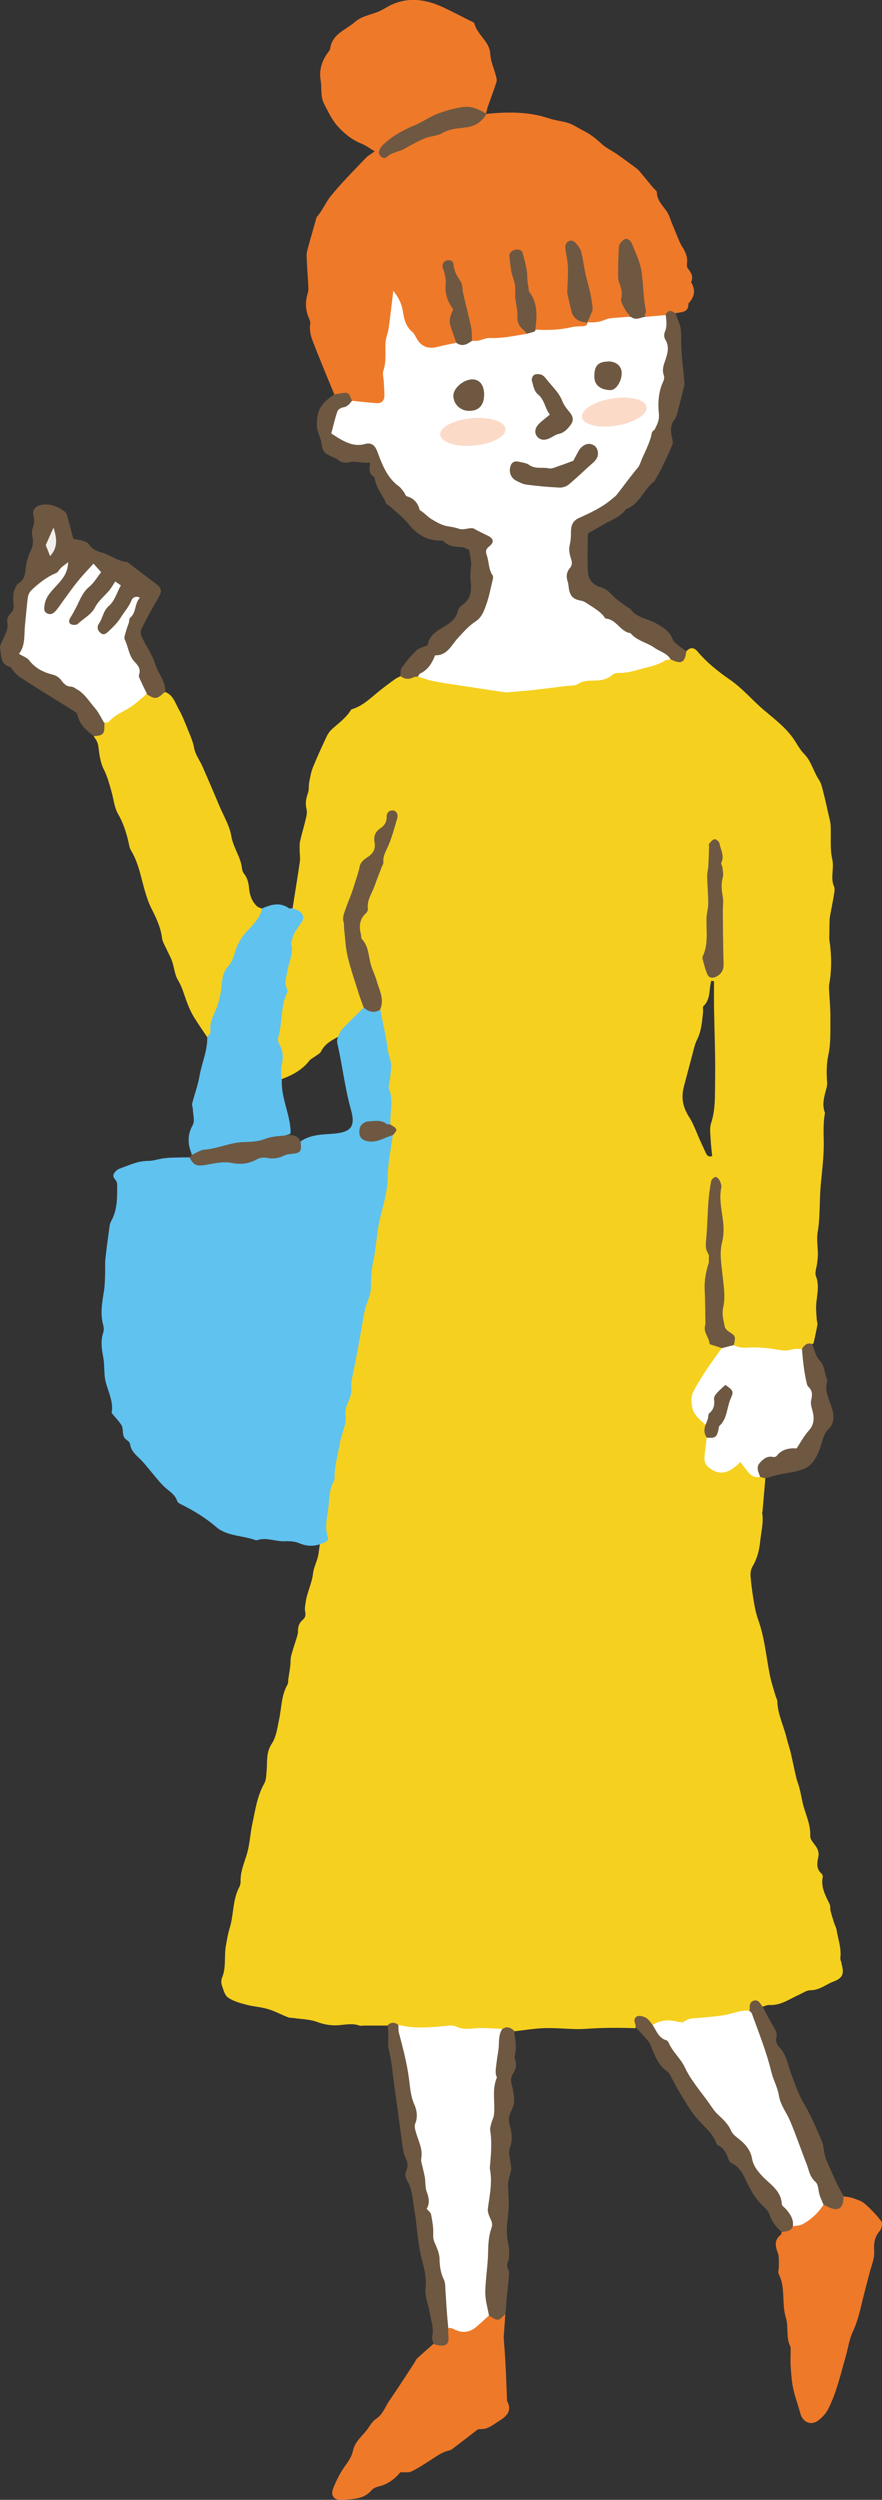
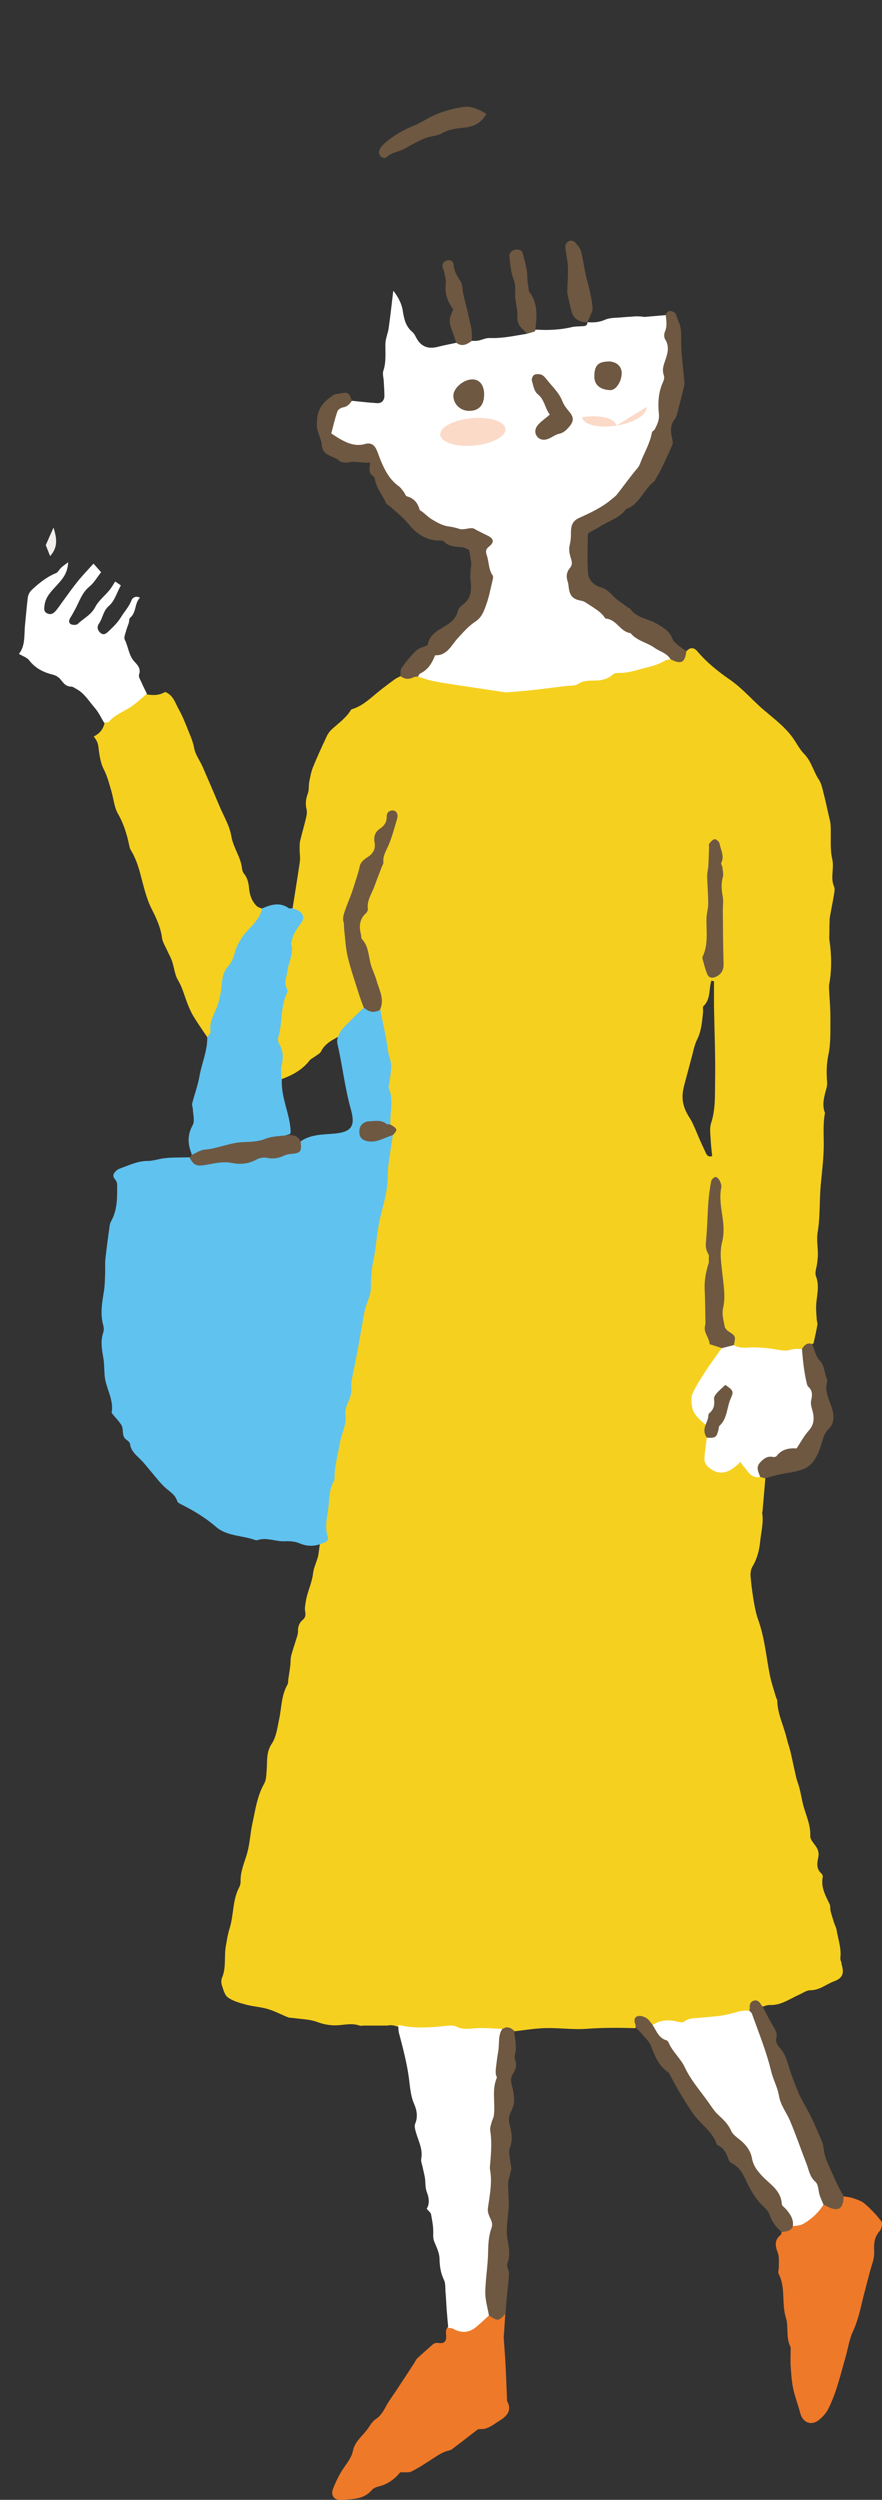
<svg xmlns="http://www.w3.org/2000/svg" id="_レイヤー_2" viewBox="0 0 105.11 297.82">
  <rect x="0" y="0" width="105.11" height="297.82" fill="#333333" stroke="none" />
  <defs>
    <style>.cls-1{fill:#f3efec;}.cls-1,.cls-2,.cls-3,.cls-4,.cls-5,.cls-6,.cls-7{stroke-width:0px;}.cls-2{fill:#60c2ef;}.cls-3{fill:#6e5842;}.cls-4{fill:#fff;}.cls-5{fill:#f5d01f;}.cls-6{fill:#ee7929;}.cls-7{fill:#fbdac8;}</style>
  </defs>
  <g id="_レイヤー_1-2">
    <path class="cls-5" d="m100.3,233.89c-.07-.21-.18-.44-.15-.65.13-1.16-.28-2.24-.46-3.35-.05-.29-.21-.56-.3-.85-.15-.46-.29-.92-.41-1.38-.06-.25,0-.56-.1-.78-.5-1.04-1.08-2.04-.83-3.27.03-.12-.06-.32-.16-.41-.63-.54-.52-1.25-.38-1.9.12-.55-.01-.95-.31-1.38-.26-.37-.66-.79-.64-1.17.07-1.46-.64-2.72-.93-4.08-.12-.55-.22-1.1-.36-1.65-.11-.43-.29-.85-.39-1.28-.23-.99-.43-1.99-.66-2.98-.13-.55-.33-1.08-.46-1.63-.35-1.5-1.09-2.9-1.13-4.48,0-.18-.13-.36-.18-.54-.25-.87-.55-1.73-.72-2.62-.43-2.15-.6-4.35-1.35-6.44-.24-.67-.4-1.38-.52-2.09-.18-1.04-.32-2.08-.41-3.13-.03-.39.02-.85.21-1.17.56-.94.82-1.92.93-3.01.11-1.12.42-2.22.25-3.36-.02-.11.03-.22.04-.34.11-1.28.22-2.56.33-3.84-.17-.26-.44-.34-.72-.39-.48-.04-.85-.26-1.19-.61-1.05-1.1-1.08-1.12-2.32-.28-.72.48-1.35.3-2.03-.05-.65-.33-.75-.88-.73-1.53.03-.65.28-1.27.2-1.92-.12-.56-.16-1.14-.28-1.71-.06-.18-.18-.33-.31-.47-1.42-1.52-1.54-2.42-.54-4.25.58-1.06,1.47-1.91,2.11-2.93.31-.49.95-.95.44-1.67-.87-.14-1.26-.73-1.45-1.53-.13-.52-.1-1.05-.14-1.58-.25-2.99.47-5.95.17-8.97-.2-2.01.25-4.07.37-6.11.03-.46.04-.98.43-1.36.51.23.38.64.38,1,0,.79-.11,1.6.1,2.38.29,1.13.27,2.26.1,3.39-.15.98-.16,1.96-.1,2.95.12,1.96.49,3.91.18,5.89-.12.74-.03,1.6.57,2.13.58.52.82,1.15,1.03,1.84.55.88,1.45.48,2.2.55,1.84.18,3.69.49,5.55.09.6-.13.88-.85,1.55-.84.06-.04.17-.07.18-.12.16-.72.32-1.44.45-2.17.04-.21-.07-.44-.08-.67-.03-.52-.09-1.04-.07-1.56.04-1.19.45-2.35-.02-3.57-.17-.43.08-1.02.14-1.54.04-.36.09-.72.09-1.08,0-.87-.17-1.76-.03-2.6.33-1.95.19-3.91.39-5.86.15-1.54.34-3.09.34-4.64,0-1.24-.1-2.47.14-3.69,0-.03,0-.08-.02-.11-.32-.87-.11-1.72.12-2.57.09-.33.19-.67.16-1-.09-1.12-.08-2.2.16-3.33.3-1.42.21-2.93.23-4.4.01-1.02-.09-2.03-.14-3.05-.01-.3-.05-.62,0-.91.32-1.77.28-3.53.02-5.3-.04-.26,0-.53,0-.79,0-.4,0-.81.02-1.21,0-.26,0-.52.05-.77.16-.91.35-1.82.5-2.74.04-.26.09-.57,0-.79-.49-1.07.03-2.19-.23-3.31-.29-1.28-.12-2.67-.19-4.01-.03-.48-.18-.95-.28-1.42-.19-.84-.37-1.69-.59-2.53-.13-.51-.24-1.06-.52-1.48-.66-.99-.9-2.21-1.77-3.09-.56-.57-.92-1.33-1.4-1.99-.94-1.27-2.21-2.23-3.39-3.23-1.38-1.17-2.53-2.57-4.05-3.62-1.39-.96-2.76-2.05-3.88-3.38-.44-.52-.89-.48-1.33,0-.41,1.25-1.33,1.02-2.25.78-2.47,1.19-5.3,1.18-7.8,2.29-.35.15-.75.13-1.13.13-.54,0-1.04.13-1.56.25-2.92.7-5.9,1.18-8.89.99-3.4-.21-6.79-.66-10.09-1.6-.79-.01-1.57.14-2.35.12-.23.13-.48.23-.68.38-.7.51-1.4,1.03-2.07,1.58-.93.77-1.81,1.61-3.01,1.97-.07.02-.13.09-.17.15-.57.92-1.45,1.53-2.23,2.24-.27.25-.5.58-.65.92-.56,1.19-1.11,2.4-1.61,3.62-.22.55-.32,1.16-.44,1.75-.08.43-.01.9-.15,1.31-.22.62-.34,1.21-.18,1.87.08.32.05.69-.03,1.01-.22.96-.51,1.9-.73,2.86-.07.32-.05.66-.05,1,0,.49.09.98.02,1.46-.27,1.86-.58,3.72-.87,5.58,1.1,1.05,1.11,1.08.29,2.37-.33.52-.67,1.06-.64,1.68.05.93-.23,1.8-.38,2.69-.48,2.83-.65,5.71-1.22,8.53-.05.26-.08.55.05.79.53.96.47,1.96.3,2.99-.07.41-.05.84.16,1.22.04.04.08.08.12.11,0-.02,0-.04,0-.07,1.3-.47,2.49-1.11,3.36-2.24.15-.19.42-.3.62-.45.26-.2.62-.36.75-.63.43-.88,1.23-1.29,2.01-1.72.01.07.03.13.05.2.03-.02.06-.04.1-.06.32-.55.74-1.01,1.18-1.47.66-.68,1.49-1.24,1.83-2.19-.02-.19-.09-.37-.15-.55-.95-3.08-2.07-6.11-2.09-9.41,0-.67.07-1.27.32-1.88.53-1.3,1.07-2.61,1.37-3.97.18-.83.41-1.51,1.16-1.97.48-.29.87-.77.79-1.31-.27-1.78,1.55-2.46,1.76-4,.54.39.43.74.36,1.07-.37,1.87-1.13,3.62-1.83,5.36-.87,2.17-1.3,4.48-2.35,6.59-.33.66-.03,1.51.3,2.2.32.66.53,1.34.67,2.05.22,1.04.53,2.04.96,3.03.45,1.04.72,2.17.39,3.33-.06.5.11.96.18,1.45.27,1.97,1.12,3.89.87,5.9-.24,1.94.28,3.82.11,5.74.32.63.7,1.26.19,1.97-.19.58-.2,1.19-.26,1.8-.17,1.69-.24,3.4-.59,5.07-.55,2.64-1.1,5.27-1.55,7.93-.2,1.21.06,2.44-.35,3.59-.6,1.65-.93,3.38-1.13,5.1-.27,2.37-.73,4.73-1.2,7.05-.45,2.25-.76,4.54-1.39,6.77-.34,1.19-.3,2.51-.67,3.69-.56,1.85-.62,3.74-.78,5.62-.05.66-.08,1.26-.43,1.82-.05.37-.09.75-.15,1.12-.13.78-.56,1.52-.64,2.25-.13,1.18-.68,2.2-.86,3.33-.06.4-.16.83-.09,1.21.08.42.06.73-.28,1.02-.44.37-.59.84-.57,1.42,0,.32-.14.65-.24.98-.19.64-.42,1.27-.58,1.92-.09.35-.05.73-.09,1.09-.06.52-.15,1.05-.23,1.57-.04.26,0,.56-.13.77-.71,1.25-.68,2.67-.96,4.02-.22,1.02-.34,2.16-.9,3-.71,1.07-.5,2.19-.61,3.27-.05.53-.04,1.04-.3,1.5-.83,1.47-1.04,3.11-1.39,4.71-.25,1.14-.3,2.33-.6,3.45-.32,1.16-.85,2.25-.81,3.49,0,.22-.05.46-.16.66-.82,1.55-.64,3.33-1.16,4.95-.2.64-.3,1.31-.42,1.97-.25,1.28.06,2.62-.47,3.87-.11.26-.11.63-.02.9.18.52.34,1.19.73,1.46.62.43,1.42.65,2.17.85.86.23,1.76.27,2.61.53.81.24,1.58.66,2.37.97.2.08.45.06.67.09.93.14,1.91.14,2.78.46.7.26,1.36.4,2.09.41,1,.02,2.01-.34,3.01.04.13.05.3-.01.45-.01.95,0,1.9,0,2.85,0,.58-.13,1.09.04,1.59.31.58.16,1.15.35,1.77.34,1.95,0,3.9-.47,5.85.11.36.1.76.04,1.13-.03.97-.2,1.96-.17,2.94-.14.59,0,1.18,0,1.77.1,1.26-.14,2.53-.36,3.8-.39,1.65-.04,3.31.21,4.95.08,1.92-.14,3.83-.13,5.75-.07.38-1.37.43-1.39,1.58-.45.18.15.35.28.6.24.92-.21,1.83-.5,2.79-.22.3.09.59.08.89,0,2.43-.71,4.99-.75,7.45-1.32.49-.5.74-1.55,1.78-.79.29-.08.59-.23.88-.22,1.36.07,2.4-.72,3.54-1.23.45-.2.91-.54,1.36-.53,1.1,0,1.88-.73,2.82-1.07,1.04-.38,1.22-.98.87-2.07Zm-18.8-104.45c.34-1.26.67-2.53,1.01-3.79.16-.62.28-1.23.57-1.81.52-1.04.59-2.18.71-3.31.02-.23-.08-.56.04-.66.89-.83.63-2.02.94-3.03.11.02.21.04.32.06,0,1.01-.01,2.02,0,3.03.05,2.94.18,5.89.13,8.83-.03,1.68.07,3.39-.48,5.05-.18.55-.09,1.19-.06,1.79.03.71.12,1.42.19,2.14-.55.15-.67-.2-.81-.5-.24-.51-.47-1.02-.7-1.53-.23-.52-.43-1.04-.67-1.56-.14-.31-.28-.62-.46-.9-.77-1.17-1.13-2.3-.72-3.82Z" />
    <path class="cls-2" d="m46.81,135.24c-.22,1.68-.6,3.36-.61,5.04-.02,2.11-.82,4.03-1.14,6.05-.21,1.3-.29,2.62-.58,3.9-.25,1.12-.25,2.21-.29,3.34-.03.83-.52,1.64-.7,2.48-.3,1.43-.52,2.88-.78,4.32-.22,1.19-.45,2.37-.7,3.55-.11.52-.19.99-.14,1.55.06.56-.21,1.17-.44,1.72-.2.46-.32.87-.26,1.4.15,1.15-.47,2.19-.66,3.3-.24,1.4-.65,2.78-.64,4.22,0,.11-.01.24-.07.33-.5.84-.55,1.77-.62,2.73-.09,1.3-.56,2.56-.13,3.89.22.7-.51.7-.91.92-.82.25-1.6.25-2.43-.11-.53-.23-1.19-.28-1.78-.25-1.09.05-2.14-.5-3.24-.14-.07.02-.16.04-.23.01-1.56-.58-3.41-.45-4.71-1.58-1.26-1.09-2.64-1.92-4.11-2.66-.2-.1-.47-.23-.52-.41-.25-.8-.93-1.15-1.48-1.66-.63-.58-1.14-1.28-1.7-1.93-.39-.46-.76-.95-1.19-1.37-.54-.54-1.14-1-1.25-1.84-.02-.19-.25-.39-.43-.51-.65-.45-.27-1.24-.61-1.77-.32-.49-.75-.92-1.12-1.38-.02-.03-.04-.07-.03-.11.27-1.57-.71-2.89-.84-4.38-.06-.74-.04-1.49-.17-2.21-.18-.98-.33-1.93,0-2.91.09-.27.08-.62,0-.9-.38-1.37-.13-2.7.09-4.06.11-.7.11-1.42.14-2.13.02-.56-.03-1.12.03-1.68.13-1.24.3-2.47.47-3.71.03-.26.07-.54.19-.76.79-1.38.75-2.9.74-4.41,0-.2-.1-.45-.24-.6-.39-.44-.18-.76.16-1.07.11-.1.25-.18.39-.23,1.09-.39,2.13-.91,3.33-.91.63,0,1.25-.22,1.88-.31.41-.06.83-.08,1.24-.09.63-.02,1.27-.02,1.9-.03.76.75,1.67.81,2.64.56.22-.06.45-.19.66-.16,2.17.35,4.25-.4,6.38-.52,1-.06,1.92-.42,2.88-.64.59-.13.4-.85.74-1.21,1.14-.73,2.46-.75,3.74-.84,2.19-.17,2.74-.83,2.15-2.92-.72-2.56-1-5.22-1.6-7.8-.07-.31-.03-.6.11-.89.15-.29.24-.64.46-.86.84-.88,1.73-1.73,2.6-2.59.65.09,1.29.23,1.95.28.27,1.57.69,3.11.87,4.7.08.74.49,1.47.42,2.28-.05.49-.11.97-.17,1.45-.04.34-.21.72-.09,1,.57,1.4.09,2.82.17,4.22-.79.1-1.53-.37-2.35-.21-.63.13-1.12.34-1.1,1.04.02.71.54.94,1.17.99.5.03.98-.03,1.43-.28.36-.2.72-.45,1.17-.26Z" />
-     <path class="cls-6" d="m39.84,46.98c-.31-.76-.63-1.52-.94-2.27-.51-1.26-1.03-2.51-1.52-3.78-.29-.74-.55-1.49-.41-2.32.03-.21-.04-.46-.13-.65-.47-1.02-.48-2.04-.15-3.1.08-.24.07-.52.05-.78-.06-1.21-.16-2.41-.2-3.62-.01-.37.11-.74.21-1.11.27-1.01.57-2.01.85-3.01.05-.18.08-.39.19-.53.66-.78,1.05-1.74,1.68-2.51,1.28-1.58,2.73-3.01,4.13-4.49.28-.29.66-.48,1.06-.78-.56-.33-1.05-.7-1.59-.92-1.04-.42-1.85-1.04-2.64-1.86-.82-.85-1.26-1.82-1.78-2.82-.5-.94-.28-1.93-.44-2.88-.21-1.28.19-2.43.99-3.45.07-.09.13-.2.15-.31.23-1.77,1.87-2.22,2.96-3.18.88-.78,2.06-.85,3.06-1.35.47-.23.9-.53,1.38-.74,2.14-.93,4.2-.54,6.21.42.98.47,1.95.96,2.92,1.46.23.12.61.23.66.41.34,1.37,1.83,2.11,1.89,3.66.04.84.44,1.66.65,2.5.07.25.17.55.09.78-.31.99-.69,1.97-1.03,2.95-.1.28-.15.57-.23.85-.1.06-.23.11-.32.06-2.22-1.23-4.31-.4-6.28.58-1.42.71-2.91,1.31-4.2,2.23-.64.46-1.48.79-1.55,1.74.36.32.62.11.89,0,2.3-.96,4.49-2.19,6.89-2.9.26-.08.51-.14.78-.16,1.43-.11,2.76-.48,3.81-1.53,2.51-.25,5.03-.29,7.45.52.72.24,1.45.32,2.16.51.74.2,1.41.69,2.11,1.04.79.39,1.44.95,2.09,1.54.52.47,1.19.77,1.77,1.18.81.56,1.6,1.14,2.38,1.73.26.2.46.49.68.74.43.52.86,1.04,1.29,1.56.14.17.42.34.42.51,0,1.22,1.1,1.86,1.48,2.87.3.81.63,1.6.96,2.4.17.42.34.84.58,1.22.37.59.66,1.19.58,1.92-.02.22-.04.51.08.66.41.5.71.99.4,1.65.58.94.41,1.77-.32,2.54.03,1.15-.9,1-1.59,1.17-.46.07-.91.16-1.31.41-.76.06-1.5.35-2.27.11-.23-1.32-.71-2.6-.59-3.98.17-1.9-.92-3.39-1.47-5.06-.77.21-.78.64-.82,1.05-.2,2,.2,3.98.3,5.96.02.39.26.7.43,1.04.16.31.54.59.21,1.01-1.26.39-2.6.41-3.85.83-.32.11-.67.05-.98-.15-.21-.15-.31-.38-.19-.59.59-1.02.35-2.09.1-3.1-.38-1.51-.64-3.04-1.05-4.53-.14-.51-.31-1.02-.92-1.16-.43.16-.52.54-.44.85.52,2.04.11,4.14.5,6.2.24,1.25,1.07,1.73,1.94,2.31-.04.36-.27.57-.59.6-1.83.19-3.65.78-5.52.35-.66-.72-.13-1.6-.32-2.4-.17-.7-.21-1.4-.65-2.02-.37-.51-.49-1.12-.4-1.74.13-.9-.23-1.72-.42-2.56-.08-.35-.28-.65-.71-.56-.37.08-.41.4-.44.71-.02.19-.02.38.04.57.61,2.15.67,4.37.94,6.57.04.35.26.62.44.91.18.3.58.56.24.99-.71.4-1.51.52-2.28.58-1.3.09-2.61.14-3.91.34-.28-.13-.35-.39-.38-.65-.19-1.97-.94-3.82-1.27-5.76-.18-1.09-.99-1.93-1.2-2.96-.45-.02-.58.21-.5.43.55,1.49-.13,3.22.94,4.6.05.06.11.15.09.2-.51,1.41.12,2.74.29,4.09,0,.07-.05.14-.1.2-.99.58-2.08.66-3.18.63-.75-.03-1.25-.47-1.77-1.06-1.25-1.43-1.69-3.18-2.25-4.93-.17,2.44-.91,4.78-.96,7.23-.02,1.2-.14,2.39-.06,3.6.09,1.35-.51,1.92-1.84,1.81-.74-.06-1.53.07-2.23-.3-.46-.94-1.37-.89-2.21-1Z" />
    <path class="cls-5" d="m24.7,123.57c-.54-.81-1.11-1.61-1.62-2.45-.33-.55-.59-1.14-.81-1.74-.33-.88-.56-1.78-1.06-2.61-.39-.65-.45-1.5-.7-2.24-.17-.49-.44-.95-.65-1.42-.2-.45-.49-.88-.55-1.35-.16-1.31-.72-2.45-1.3-3.6-.3-.6-.5-1.22-.7-1.87-.51-1.69-.77-3.47-1.72-5.01-.17-.28-.2-.64-.28-.97-.27-1.17-.63-2.28-1.24-3.34-.46-.79-.53-1.79-.79-2.69-.26-.89-.48-1.78-.92-2.64-.41-.81-.53-1.8-.64-2.72-.06-.5-.29-.83-.55-1.18.68-.33,1.13-.85,1.29-1.6,1.36-1.51,3.34-2.15,4.83-3.46.82.18,1.63.21,2.39-.24.97.36,1.2,1.32,1.63,2.08.45.79.77,1.64,1.11,2.48.28.69.58,1.36.72,2.13.14.79.69,1.49,1.02,2.25.68,1.56,1.35,3.12,2.01,4.69.5,1.18,1.2,2.33,1.4,3.56.23,1.37,1.12,2.46,1.27,3.83.02.22.11.46.24.63.43.53.55,1.14.61,1.8.07.76.33,1.48.89,2.04.17.17.44.23.67.33.27.59-.04,1.09-.41,1.43-1.88,1.71-2.45,4.21-3.81,6.23-.06.09-.13.2-.13.31-.07,2.22-1.04,4.23-1.5,6.36-.09.44-.07.94-.69,1Z" />
    <path class="cls-2" d="m24.7,123.57c.14-.22.42-.46.39-.65-.2-1.22.53-2.2.87-3.25.27-.85.41-1.69.48-2.54.07-.75.22-1.41.73-1.98.41-.45.63-.99.8-1.6.28-1.02.81-1.93,1.56-2.72.72-.76,1.48-1.52,1.71-2.61,1.06-.45,2.11-.78,3.18-.02.1.07.29.01.44.01.3.13.67.2.9.41.39.35.53.78.15,1.31-.47.67-1.02,1.32-1.13,2.18-.01.11-.11.23-.09.32.35,1.13-.28,2.13-.42,3.2-.1.74-.49,1.45-.06,2.2.06.11.06.32,0,.45-.8,1.67-.53,3.55-1.04,5.28-.07.23-.05.55.07.75.5.84.56,1.69.32,2.63-.12.5-.02,1.06-.03,1.59.06.14.07-.05.06.09-.12,2.13.96,4.06,1.05,6.16,0,.11-.04.22-.08.33-1.8.51-3.58,1.12-5.46,1.23-1.7.1-3.3.67-4.95,1-.44.09-.83.38-1.31.25-.01-.07-.01-.15-.04-.22-.44-1.14-.47-2.2.17-3.34.27-.48.03-1.25.01-1.89,0-.22-.13-.46-.08-.66.27-1.09.68-2.16.87-3.26.27-1.56.96-3.03.93-4.65Z" />
    <path class="cls-6" d="m60.22,275.68c-.05.79-.11,1.58-.16,2.36-.01.15-.04.3-.03.45.06.98.15,1.96.2,2.93.08,1.47.13,2.94.19,4.41,0,.08-.02.16.02.23.64,1.2-.11,1.84-1,2.39-.7.43-1.34,1.02-2.26.94-.1,0-.23.04-.32.1-.86.66-1.71,1.33-2.58,1.98-.24.18-.48.41-.75.47-.84.18-1.5.68-2.2,1.13-.76.49-1.51.99-2.32,1.38-.33.16-.79.06-1.31.09-.63.77-1.48,1.44-2.6,1.69-.28.07-.61.21-.79.42-.97,1.16-2.34,1.08-3.64,1.17-.85.06-1.29-.51-.98-1.32.34-.87.76-1.74,1.29-2.51.45-.65.92-1.22,1.09-2.05.2-.98,1.02-1.65,1.63-2.42.35-.44.61-1.01,1.06-1.3.87-.56,1.14-1.49,1.67-2.26,1.01-1.46,1.96-2.95,2.93-4.43.12-.19.21-.42.37-.57.63-.59,1.28-1.15,1.92-1.72.2-.13.43-.12.66-.1.65.08.9-.23.86-.85-.03-.37-.09-.76.2-1.07.17-.1.37-.16.54-.08,1.62.75,2.81.04,3.86-1.14.07-.08.18-.14.28-.19.73,0,1.47.28,2.18-.14Z" />
    <path class="cls-6" d="m100.53,261.66c.36.07.75.09,1.09.21.5.18,1.05.33,1.43.67.73.63,1.41,1.34,1.99,2.11.16.22.03.88-.2,1.14-.67.75-.71,1.54-.66,2.49.04.8-.32,1.62-.53,2.43-.24.94-.5,1.88-.74,2.83-.35,1.43-.63,2.87-1.27,4.23-.44.94-.58,2.03-.87,3.04-.61,2.09-1.08,4.24-2.07,6.19-.28.55-.75,1.05-1.25,1.41-.87.6-1.82.12-2.08-.91-.25-.97-.62-1.9-.83-2.87-.19-.88-.25-1.79-.31-2.69-.05-.64,0-1.29-.01-1.93,0-.15.03-.33-.03-.45-.56-1.09-.19-2.34-.53-3.43-.54-1.71-.01-3.57-.86-5.22-.12-.23.03-.58.02-.87-.02-.56.06-1.16-.13-1.66-.33-.84-.41-1.53.36-2.14.07-.06.07-.21.1-.32.37-.37.93-.43,1.29-.82,1.15-.31,2.12-.9,2.86-1.85.21-.26.45-.5.77-.63.15-.03.3,0,.44.03,1.42.34,1.45.33,2-.99Z" />
-     <path class="cls-3" d="m19.67,82.41c-.96.91-1.22.94-2.2.27-.65-.3-.93-1.01-1-1.53-.18-1.25-.8-2.26-1.37-3.31-.87-1.61-.38-3.09.29-4.57.23-.51.48-1,.69-1.77-.95,1.49-1.59,2.89-2.87,3.8-.4.28-.8.66-1.33.27-.55-.41-.47-.94-.3-1.54.35-1.2,1.24-2.08,1.79-3.15.15-.29.46-.5.39-1.01-.84.92-1.61,1.81-2.28,2.74-.55.78-1.28,1.28-1.99,1.84-.36.29-.78.33-1.15.02-.39-.33-.33-.73-.11-1.13.77-1.43,1.27-3.01,2.6-4.1.38-.31.77-.76.4-1.44-.69.27-1.13.8-1.5,1.34-.82,1.19-1.81,2.24-2.64,3.42-.37.53-.83.99-1.52.66-.79-.38-.57-1.09-.35-1.7.34-.95,1.05-1.65,1.7-2.4.34-.39.74-.74.8-1.61-.53.85-1.16,1.17-1.79,1.49-1.74.89-2.68,2.28-2.66,4.27.02,1.33.03,2.66-.36,3.96-.07.22-.12.48.08.64.97.83,1.8,1.9,3.13,2.19.58.13,1.07.37,1.43.85.16.22.36.41.62.48,2.07.56,2.91,2.45,4.18,3.87.21.24.25.55.09.86.04,1.35-.09,1.51-1.28,1.58-.87-.68-1.7-1.39-1.94-2.56-.02-.1-.1-.22-.18-.28-.72-.46-1.45-.9-2.17-1.35-.73-.46-1.47-.91-2.2-1.37-.8-.5-1.6-1-2.37-1.53-.28-.19-.49-.46-.73-.71-.13-.14-.21-.39-.35-.43-1.19-.32-1.06-1.36-1.2-2.21-.05-.33.17-.72.32-1.05.32-.69.7-1.32.52-2.16-.06-.29.16-.75.4-.97.33-.31.38-.6.36-1-.04-.75-.17-1.52.31-2.21.06-.09.07-.26.15-.3,1.22-.61.81-1.88,1.18-2.84.11-.28.13-.6.27-.85.34-.62.5-1.23.33-1.95-.08-.35-.06-.78.06-1.11.17-.45.19-.85.08-1.32-.18-.77.19-1.22.97-1.36,1-.18,1.86.19,2.66.74.15.1.29.28.34.44.26.93.5,1.86.76,2.87.34.07.71.11,1.07.22.28.09.64.19.77.4.37.61.94.85,1.57,1.02,1.01.28,1.85,1.02,2.94,1.12.13.01.26.14.38.23.95.72,1.9,1.45,2.86,2.16,1.05.78,1.07,1,.41,2.13-.67,1.14-1.3,2.3-1.88,3.48-.12.25-.08.66.05.93.51,1.09,1.25,2.11,1.6,3.24.34,1.11,1.23,2,1.19,3.23Z" />
    <path class="cls-3" d="m79.3,37.53c.3-.65.72-.56,1.19-.21.16.42.33.83.48,1.25.28.76.19,1.54.21,2.34.02,1.43.23,2.85.35,4.28.02.26.07.53,0,.78-.25,1.07-.52,2.13-.8,3.19-.07.25-.13.54-.29.73-.58.71-.54,1.49-.35,2.31.06.25.13.56.04.77-.39.94-.83,1.87-1.27,2.79-.22.46-.5.9-.75,1.36-.04.07-.06.16-.11.2-1.29.95-1.75,2.75-3.39,3.33-.73,1.04-1.96,1.36-2.97,2-.48.3-.98.55-1.5.84-.02.08-.09.18-.09.29,0,1.5-.09,3.01.03,4.51.07.8.67,1.44,1.49,1.67.58.17.96.48,1.37.92.54.59,1.25,1.01,1.9,1.5.09.07.23.09.29.18.76,1.07,2.08,1.13,3.1,1.73.77.45,1.58.88,1.91,1.83.09.26.34.48.56.66.34.29.72.54,1.09.8-.16,1.38-.61,1.61-1.89.96-2.32-1.12-4.48-2.49-6.64-3.9-1.57-1.02-2.96-2.31-4.76-3.04-1.27-.51-1.39-2-1.17-3.08.34-1.62.1-3.23.31-4.84.17-1.34.67-2.22,1.91-2.66,2.93-1.04,4.79-3.3,6.28-5.82.54-.92,1.17-1.95,1.26-3.11,0-.08.02-.16.06-.22,1.38-2.5,1.04-5.33,1.51-8,.07-.42.18-.81.32-1.2.18-.51.28-1.03.11-1.56-.39-1.22-.1-2.39.22-3.57Z" />
    <path class="cls-3" d="m39.84,46.98c.22-.03.44-.06.66-.1,1-.18,1.07-.14,1.44.86.06.4-.12.74-.45.83-1.17.34-1.09,1.45-1.46,2.27-.19.41.02.72.37.96.88.6,1.83.9,2.9.81,1.3-.1,1.63.03,2.04,1.3.73,2.24,2.24,3.83,3.98,5.28.67.55,1.14,1.29,1.77,1.9,1.27,1.22,2.81,1.5,4.39,1.5,1.26,0,2.15.67,3.12,1.22.48.27.6.83.19,1.28-.68.76-.5,1.64-.14,2.35.54,1.06.43,2.07.13,3.1-.48,1.64-.99,3.26-2.57,4.29-.75.49-1.31,1.26-1.88,1.97-.5.63-1.04,1.21-1.82,1.51-.41.16-.65.52-.86.88-.43.72-1.02,1.22-1.84,1.42-.17.02-.37,0-.52.07-.57.3-1.08.24-1.58-.14.04-.33-.02-.74.15-.97.52-.73,1.09-1.44,1.74-2.06.33-.32.86-.42,1.37-.65.13-.89.69-1.45,1.55-1.96.82-.49,1.81-.99,2.05-2.14.05-.26.32-.53.55-.7,1.1-.78,1.08-1.87.95-3.03-.05-.4.01-.81.03-1.22.01-.25.08-.51.05-.76-.05-.48-.15-.95-.25-1.54-.25-.09-.59-.32-.95-.33-.78-.04-1.52-.09-2.09-.71-.06-.06-.21-.07-.31-.07-1.68.05-2.89-.76-3.92-2.03-.61-.75-1.4-1.35-2.11-2.01-.16-.15-.44-.24-.52-.42-.37-.92-1.07-1.68-1.29-2.67-.04-.18-.06-.43-.18-.5-.64-.37-.5-.95-.42-1.67-.89.12-1.68-.22-2.54-.02-.36.08-.91.03-1.15-.19-.67-.63-1.97-.52-2.07-1.86-.05-.66-.42-1.29-.55-1.95-.08-.42-.03-.87.01-1.31.13-1.31.99-2.1,2.01-2.76Z" />
    <path class="cls-3" d="m60.22,275.68c-.81.86-.87.87-1.94.2-.95-.64-.86-1.68-.79-2.57.21-2.64.13-5.31.67-7.92.05-.22.07-.47-.02-.68-.6-1.34-.19-2.66-.04-4.02.19-1.73-.1-3.48.03-5.22.23-3.13.38-6.26.74-9.38.13-1.09.09-2.2.34-3.28.1-.44.08-.94.66-1.08.53-.36.98-.19,1.4.21.1.97.36,1.93.08,2.91-.05.17-.02.38.04.55.22.59.08,1.15-.24,1.63-.28.43-.3.8-.18,1.27.17.65.3,1.34.3,2,0,.47-.22.95-.43,1.39-.22.47-.25.89-.11,1.41.24.9.41,1.8.03,2.78-.21.54.04,1.25.09,1.89.02.23.12.46.08.67-.12.66-.42,1.32-.38,1.97.04.67.06,1.32.08,1.99.03,1.49-.42,2.95-.14,4.47.16.87.35,1.85-.03,2.8-.13.32.22.8.2,1.2-.05,1.01-.19,2.01-.28,3.01-.06.6-.09,1.21-.14,1.81Z" />
-     <path class="cls-3" d="m53.42,277.35c0,.29-.02.58.01.87.12,1.02-.22,1.36-1.24,1.18-.18-.03-.36-.1-.53-.15-.06-.3-.21-.61-.15-.88.22-1.02-.16-1.94-.31-2.9-.14-.97-.62-1.86-.48-2.94.13-1.07-.15-2.24-.44-3.32-.54-2.02-.56-4.1-.93-6.12-.2-1.08-.2-2.25-.8-3.24-.26-.42-.32-.85-.12-1.3.24-.53.15-.98-.11-1.5-.25-.53-.32-1.15-.4-1.75-.32-2.28-.6-4.56-.93-6.83-.21-1.44-.3-2.89-.66-4.31-.15-.6-.03-1.26-.05-1.89,0-.34-.05-.67-.07-1.01q.63-.55,1.27,0c.88,1.92,1.18,3.99,1.61,6.03.27,1.26.34,2.56.74,3.8.18.55.21,1.12.1,1.69-.06.3-.12.62-.02.9.92,2.52.9,5.2,1.33,7.8.28,1.66.85,3.26.85,5.01,0,1.43.5,2.91.93,4.3.62,2.01.47,4.05.67,6.08.02.2-.15.34-.28.48Z" />
    <path class="cls-3" d="m94.5,265.23c-.26.61-.81.62-1.35.68-.67-.58-1.17-1.23-1.46-2.11-.15-.46-.62-.83-.98-1.2-.61-.62-1.03-1.32-1.45-2.1-.52-.98-.87-2.21-2.04-2.77-.16-.08-.32-.25-.38-.41-.24-.74-.55-1.41-1.31-1.75-.06-.03-.12-.11-.14-.17-.46-1.33-1.6-2.13-2.45-3.16-.71-.86-1.27-1.86-1.86-2.81-.45-.73-.84-1.5-1.25-2.26-.05-.1-.1-.22-.18-.28-1.17-.76-1.62-1.97-2.1-3.2-.21-.53-.71-.95-1.09-1.41-.22-.26-.47-.49-.7-.73-.02-.15,0-.3-.06-.43-.18-.42-.09-.83.32-.93.31-.08.73.06,1.02.24.3.19.5.54.75.82,1.49,1.22,2.82,2.59,3.79,4.27,1.4,2.43,2.88,4.79,4.83,6.83.91.95,1.52,2.15,2.59,2.97.29.22.56.59.62.94.38,2.1,2.2,3.17,3.31,4.74.7.99,1.1,2.19,1.71,3.26.17.29.09.67-.12.97Z" />
    <path class="cls-3" d="m100.53,261.66c0,1.5-.64,1.89-1.97,1.2-.13-.07-.27-.13-.4-.2-.42-.03-.56-.36-.68-.68-1.13-3.09-2.32-6.17-3.69-9.14-1.55-3.37-2.34-6.95-3.52-10.43-.32-.95-1.17-1.73-.96-2.86.01-.11.05-.21.04-.32-.04-.41.07-.75.48-.88.43-.13.68.16.88.49.04.06.09.11.14.17.43.81.84,1.63,1.31,2.41.28.47.52.87.33,1.47-.08.27.14.75.37.99.88.92,1.04,2.16,1.45,3.26.46,1.23.88,2.43,1.55,3.57.81,1.38,1.43,2.87,2.07,4.34.22.5.22,1.1.35,1.64.07.31.19.62.32.92.29.69.6,1.37.91,2.05.14.3.28.6.43.89.19.37.4.72.59,1.08Z" />
    <path class="cls-3" d="m91.22,176.13c-.21-.06-.42-.11-.63-.17-.82-1.02-.49-2.23.85-2.62,1.02-.29,1.86-1.03,2.96-1.11.31-.02.55-.26.7-.53.38-.66.83-1.27,1.25-1.9.15-.22.31-.5.25-.74-.33-1.26-.1-2.59-.58-3.86-.55-1.43-1-2.93-.44-4.5q.51-.86,1.21-.57c.28.65.4,1.44.86,1.91.66.68.57,1.53.9,2.27.03.07.06.16.04.22-.42,1.33.4,2.43.66,3.64.17.77.05,1.55-.46,2.02-.64.61-.73,1.36-.98,2.1-.39,1.13-.89,2.25-2.04,2.72-.92.38-1.97.45-2.95.67-.54.12-1.07.29-1.6.44Z" />
    <path class="cls-3" d="m22.84,137.59c.52-.22,1.03-.59,1.57-.63,1.53-.12,2.93-.81,4.46-.89.93-.04,1.84-.03,2.77-.4.85-.34,1.84-.31,2.78-.44.61-.02,1.12.15,1.4.75.15,1.24.02,1.39-1.16,1.5-.26.02-.53.07-.77.18-.67.32-1.33.45-2.09.28-.38-.08-.87,0-1.21.19-.95.54-1.95.62-2.96.42-1.11-.22-2.16.08-3.22.25-1.02.16-1.34,0-1.81-.89,0,0,0,0,0,0,.09-.09.17-.18.22-.3l.03-.03Z" />
    <path class="cls-2" d="m22.81,137.62c-.07.1-.15.2-.22.3.07-.1.15-.2.22-.3Z" />
    <path class="cls-4" d="m49.81,80.61c.08-.12.14-.31.25-.36.92-.44,1.42-1.21,1.79-2.18,1.45.06,1.95-1.23,2.74-2.08.66-.71,1.29-1.44,2.11-1.97.75-.5,1.01-1.31,1.28-2.08.31-.88.48-1.8.7-2.71.05-.22.14-.52.04-.66-.52-.74-.43-1.63-.71-2.42-.17-.49-.1-.74.29-1.05.64-.52.54-.95-.23-1.31-.41-.19-.8-.4-1.21-.6-.2-.1-.41-.27-.62-.27-.5,0-1.06.23-1.5.09-.47-.16-.89-.24-1.37-.31-.68-.1-1.35-.49-1.96-.86-.49-.3-.87-.77-1.39-1.07-.21-.81-.65-1.4-1.53-1.64-.16-.04-.23-.35-.37-.52-.18-.23-.35-.5-.58-.67-1.08-.77-1.67-1.88-2.16-3.06-.19-.45-.33-.93-.54-1.37-.27-.56-.72-.79-1.31-.62-1.11.32-2.06-.05-2.99-.58-.36-.2-.69-.44-1.06-.67.24-.91.44-1.79.73-2.63.07-.22.43-.44.69-.48.52-.08.77-.42,1.05-.78,1,.1,2,.22,3,.28.53.03.85-.32.86-.85,0-.6-.05-1.19-.08-1.79-.02-.41-.17-.87-.04-1.23.35-1.06.22-2.12.24-3.19.01-.63.3-1.24.39-1.87.2-1.44.36-2.88.55-4.46.6.75.99,1.54,1.12,2.33.16,1.01.34,1.91,1.16,2.59.19.16.32.42.44.65.56,1.07,1.4,1.42,2.59,1.11.73-.19,1.47-.32,2.2-.48.64.06,1.23-.21,1.86-.23.25,0,.51.02.75-.03.47-.09.93-.33,1.38-.31,1.51.06,2.97-.27,4.44-.51.15-.17.36-.21.56-.3.07-.04.15-.07.22-.11.07-.04.15-.07.23-.08,1.45.09,2.9.04,4.33-.3.36-.08.74-.08,1.12-.1.34-.02.72.03.74-.48h0c.71.05,1.37.02,2.08-.29.66-.29,1.47-.22,2.22-.31.3-.03.6-.04.9-.06.53-.06,1.05-.06,1.58.03.85-.07,1.7-.15,2.55-.22.07.67.19,1.33-.11,2.01-.11.24-.1.66.04.88.59.94.23,1.84-.07,2.73-.18.52-.29,1-.09,1.55.08.22.03.53-.07.74-.59,1.24-.65,2.58-.52,3.88.07.73-.2,1.22-.47,1.78-.08.16-.33.27-.36.43-.21,1.14-.76,2.14-1.21,3.18-.16.37-.23.72-.52,1.06-.85,1-1.61,2.08-2.42,3.11-.18.23-.42.4-.65.59-1.16.98-2.53,1.62-3.89,2.23-.89.4-.97,1.11-.96,1.86,0,.5-.04.94-.16,1.43-.12.47,0,1.05.16,1.53.15.45.18.79-.13,1.15-.4.48-.46,1.01-.26,1.6.1.28.1.59.15.89.16.89.54,1.24,1.48,1.4.21.04.41.14.59.26.48.3.95.61,1.41.94.21.15.39.34.57.52.13.13.24.4.37.41,1.26.1,1.7,1.58,2.92,1.73.75.92,1.96,1.1,2.88,1.76.63.45,1.47.61,1.89,1.36-.22.05-.48.04-.66.15-.97.61-2.08.77-3.15,1.08-.85.25-1.67.42-2.55.4-.2,0-.45.11-.61.25-.59.5-1.27.64-2.01.65-.71.01-1.4-.02-2.07.42-.37.24-.94.17-1.43.23-1.34.17-2.69.34-4.03.49-.93.1-1.86.17-2.79.25-.11,0-.23.04-.34.02-1.86-.28-3.72-.56-5.58-.84-1.04-.16-2.09-.31-3.12-.52-.59-.12-1.16-.34-1.74-.52Z" />
    <path class="cls-4" d="m53.42,277.35c-.03-.34-.06-.67-.09-1.01-.03-.4-.07-.8-.1-1.2-.03-.44-.05-.88-.08-1.32-.01-.22-.03-.44-.05-.66-.05-.52.02-1.11-.2-1.56-.39-.81-.5-1.61-.52-2.5-.01-.68-.35-1.37-.62-2.02-.15-.37-.14-.69-.13-1.07.02-.73-.12-1.47-.26-2.2-.04-.23-.31-.41-.52-.66.39-.66.27-1.33,0-2.04-.19-.51-.13-1.1-.21-1.65-.07-.44-.19-.86-.28-1.3-.07-.33-.22-.68-.16-.99.21-1.12-.32-2.06-.61-3.06-.1-.35-.24-.8-.11-1.1.34-.81.19-1.62-.11-2.31-.44-.99-.5-2.05-.63-3.06-.25-1.88-.73-3.68-1.21-5.5-.07-.28-.04-.59-.05-.88.04,0,.08,0,.11,0,1.97.48,3.95.26,5.93.06.29-.03.62,0,.88.13.8.39,1.61.23,2.44.18,1-.06,2.01.05,3.01.09-.52.81-.32,1.75-.47,2.63-.12.7-.21,1.4-.29,2.11-.03.22-.02.45,0,.67.01.15.16.32.11.42-.61,1.45-.16,2.97-.34,4.44-.03.29-.19.55-.27.84-.08.32-.22.67-.17.98.21,1.32.11,2.63,0,3.95-.02.23-.07.46-.03.68.3,1.58-.04,3.12-.25,4.68-.06.41.15.88.34,1.28.17.37.23.67.08,1.07-.32.89-.37,1.82-.39,2.78-.02,1.61-.31,3.22-.34,4.84-.01.92.28,1.85.44,2.77-.5.45-.98.9-1.49,1.34-.88.75-1.82.79-2.82.22-.15-.09-.36-.05-.55-.08Z" />
    <path class="cls-4" d="m89.3,239.55c.1.11.25.2.3.33.82,2.29,1.74,4.54,2.31,6.92.24.98.76,1.9.92,2.88.18,1.12.87,1.95,1.29,2.92.72,1.69,1.31,3.44,1.98,5.15.3.75.37,1.57,1.08,2.19.36.31.33,1.05.5,1.59.13.39.31.76.46,1.13-.63.98-1.47,1.76-2.49,2.32-.33.18-.77.17-1.16.25.11-.83-.31-1.45-.82-2.04-.17-.2-.49-.39-.5-.6-.08-1.63-1.41-2.36-2.36-3.37-.57-.61-1.05-1.23-1.2-2.11-.17-.95-.79-1.68-1.55-2.28-.35-.27-.75-.58-.92-.96-.35-.8-.93-1.35-1.55-1.92-.44-.4-.77-.93-1.12-1.43-.98-1.38-2.13-2.68-2.84-4.19-.51-1.1-1.44-1.84-1.91-2.9-.06-.13-.16-.32-.27-.35-.96-.25-1.21-1.15-1.68-1.83.87-.57,1.81-.66,2.81-.43.32.07.78.19.96.03.55-.46,1.17-.39,1.8-.45,1.28-.13,2.59-.18,3.82-.52.72-.19,1.39-.43,2.14-.32Z" />
    <path class="cls-4" d="m95.57,160.71c.11,1.37.25,2.74.57,4.08.03.14.08.32.18.41.54.48.49,1.03.34,1.66-.07.34.03.73.13,1.08.26.91.29,1.73-.42,2.51-.55.61-.94,1.36-1.44,2.11-.87-.06-1.75.08-2.37.89-.07.09-.28.16-.41.13-.7-.16-1.15.2-1.58.67-.53.58-.17,1.13.02,1.7-.64.14-1.1-.15-1.48-.63-.28-.35-.55-.71-.88-1.12-.24.21-.43.38-.63.54-1.12.95-2.26.94-3.32-.09-.21-.2-.35-.6-.33-.89.04-.83.18-1.65.28-2.48.92-.2,1.11-.99,1.47-1.7.46-.88.65-1.85,1.07-2.74.17-.36.29-.79-.06-1.25-.92.04-1.16.7-1.35,1.47-.24.97-.52,1.94-1.28,2.67-.72-.62-1.48-1.22-1.62-2.23-.07-.5-.11-1.1.09-1.53.42-.92.99-1.77,1.54-2.62.61-.94,1.28-1.83,1.93-2.75.36-.55.88-.48,1.41-.36.49.29.97.34,1.58.31,1.18-.08,2.4.03,3.57.23.61.11,1.14.2,1.75,0,.38-.13.82-.06,1.23-.07Z" />
    <path class="cls-3" d="m45.29,120.31c-.72.42-1.36.25-1.95-.28-.18-.49-.37-.98-.53-1.48-.47-1.51-1-3.01-1.37-4.55-.26-1.08-.3-2.22-.43-3.34-.03-.26.01-.54-.06-.78-.16-.55.03-1,.21-1.52.3-.88.69-1.72.96-2.61.26-.86.58-1.69.76-2.59.07-.38.49-.77.84-.99.73-.45,1.08-.99.91-1.87-.12-.64.1-1.22.65-1.58.52-.34.81-.77.8-1.4,0-.51.27-.79.78-.76.39.03.62.49.47.97-.31,1.05-.59,2.12-1.01,3.12-.29.69-.71,1.3-.63,2.09.02.17-.12.35-.19.53-.29.77-.6,1.54-.88,2.32-.32.88-.91,1.68-.78,2.69.02.16-.09.4-.22.51-.8.72-.85,1.6-.6,2.56.05.18,0,.42.11.53.85.9.77,2.1,1.1,3.17.19.6.48,1.17.65,1.78.32,1.13.98,2.24.4,3.48Z" />
    <path class="cls-3" d="m87.45,160.25c-.47.12-.94.24-1.42.36-.49-.16-.98-.32-1.46-.47-.03-.79-.8-1.4-.53-2.27.05-.17.02-.38.02-.57-.02-1.2-.02-2.41-.08-3.61-.06-1.18.16-2.3.54-3.41.09-.27.01-.69-.14-.94-.29-.49-.3-.95-.24-1.51.15-1.54.17-3.1.28-4.64.06-.83.18-1.65.33-2.47.04-.2.29-.43.5-.5.11-.04.39.2.48.37.13.26.28.6.23.86-.26,1.27,0,2.51.17,3.75.13.94.16,1.87-.08,2.81-.32,1.25-.09,2.53.04,3.78.14,1.34.39,2.68.09,4.01-.18.78.05,1.5.18,2.23.04.21.25.45.45.58.86.56.87.55.65,1.65Z" />
    <path class="cls-3" d="m83.71,114.24c0-.12,0-.21.02-.27.73-1.49.41-3.09.47-4.65.02-.56.21-1.11.2-1.67,0-1.09-.1-2.18-.13-3.27,0-.4.12-.8.14-1.21.05-.74.06-1.48.09-2.22,0-.15-.06-.35.02-.44.18-.22.41-.51.65-.53.19-.02.54.3.58.51.13.76.62,1.49.2,2.31-.06.12.12.34.14.52.04.4.15.83.05,1.2-.23.8-.14,1.55,0,2.34.09.54,0,1.11,0,1.66.02,2.11.03,4.21.09,6.32.02.69-.24,1.18-.83,1.49-.41.22-.89.23-1.09-.22-.28-.61-.41-1.28-.59-1.88Z" />
    <path class="cls-3" d="m84.09,169.73c.09-.24.2-.48.27-.72.07-.21.02-.53.16-.64.57-.46.66-1.03.57-1.71-.03-.21.16-.49.32-.68.32-.36.69-.67,1.03-.99.9.63,1.04.75.66,1.58-.5,1.08-.39,2.4-1.35,3.29-.11.11-.1.35-.14.53-.22.86-.37.95-1.37.89-.36-.49-.36-1.01-.15-1.55Z" />
    <path class="cls-3" d="m46.81,135.24c-.9.24-1.7.82-2.69.76-.54-.03-1.03-.2-1.22-.67-.13-.34-.1-.84.07-1.16.14-.28.58-.56.89-.57.73-.02,1.52-.25,2.19.29.1.08.29.05.44.07.91.52.94.62.32,1.28Z" />
    <path class="cls-3" d="m57.96,13.57c-.53.95-1.31,1.46-2.42,1.61-.95.13-1.93.14-2.83.68-.59.35-1.39.34-2.05.61-.83.34-1.64.78-2.42,1.23-.68.4-1.51.41-2.13,1-.38.36-1.05-.14-.93-.68.06-.3.29-.6.52-.82,1.08-1.01,2.34-1.71,3.71-2.27.93-.38,1.76-1,2.7-1.36.98-.38,2.01-.67,3.05-.82,1-.15,1.93.28,2.78.8,0,0,.02.02.02.02Z" />
-     <path class="cls-3" d="m76.75,37.76c-.53.15-1.06.41-1.58-.03-.22-.26-.49-.5-.64-.79-.22-.43-.58-.94-.5-1.34.16-.73,0-1.33-.26-1.97-.12-.31-.11-.67-.11-1.01,0-.94.03-1.87.07-2.81.01-.26.02-.57.15-.77.17-.25.45-.54.72-.59.19-.03.57.25.66.47.45,1.12,1.01,2.24,1.19,3.41.23,1.54.2,3.12.52,4.67.05.23-.14.5-.22.75Z" />
    <path class="cls-3" d="m69.99,38.39c-.9.05-1.67-.44-1.87-1.24-.17-.66-.31-1.32-.46-1.99-.03-.11-.07-.22-.06-.33.03-1,.11-2.01.08-3.01-.02-.7-.19-1.39-.29-2.09-.02-.18-.04-.39.02-.56.18-.54.8-.68,1.17-.25.27.31.57.66.67,1.04.23.86.33,1.76.52,2.63.16.76.4,1.51.56,2.28.13.62.26,1.26.29,1.89.01.31-.19.63-.31.94-.09.23-.21.46-.32.68,0,0,.04.04.04.04l-.04-.05Z" />
    <path class="cls-3" d="m56.24,40.61c-.58.41-1.16.75-1.86.23-.14-.39-.27-.79-.41-1.18-.51-1.35-.51-1.56.04-2.8-.65-.9-1.03-1.87-.89-3.03.06-.46-.09-.95-.18-1.42-.04-.22-.18-.42-.2-.64-.04-.4.18-.66.55-.75.4-.09.73.11.76.49.06.8.43,1.41.86,2.05.24.37.18.94.29,1.41.31,1.35.67,2.7.95,4.06.11.51.07,1.05.1,1.58Z" />
    <path class="cls-3" d="m63.55,39.55c-.25.07-.5.14-.75.21-.18-.19-.35-.4-.54-.57-.49-.44-.66-.97-.6-1.63.04-.39-.07-.79-.12-1.19-.05-.44-.18-.87-.15-1.3.04-.67.03-1.27-.23-1.94-.31-.78-.34-1.68-.45-2.54-.05-.43.22-.72.63-.82.41-.1.85-.01.95.39.26.97.57,1.98.55,2.96,0,.54.15,1.01.18,1.52,0,.04.01.08.03.11,1.09,1.37.93,2.95.75,4.53,0,0,.02.02.02.02-.03.15-.13.23-.28.25Z" />
    <path class="cls-4" d="m12.43,86.14c-.37-.61-.67-1.27-1.13-1.8-.69-.79-1.23-1.74-2.2-2.26-.2-.11-.41-.28-.61-.28-.63,0-.92-.4-1.26-.84-.21-.27-.58-.5-.92-.58-1.14-.28-2.1-.76-2.84-1.72-.25-.33-.74-.47-1.21-.76.79-1,.6-2.25.72-3.44.11-1.08.2-2.16.33-3.24.05-.41.23-.72.58-1.04.84-.77,1.71-1.46,2.78-1.9.25-.1.39-.44.61-.64.21-.2.46-.36.84-.66-.05,1.32-.68,2.01-1.37,2.77-.59.65-1.31,1.33-1.44,2.33-.05.4-.13.77.3.99.46.24.81-.02,1.09-.36.31-.37.57-.78.86-1.17.55-.75,1.09-1.52,1.67-2.24.59-.73,1.24-1.41,1.91-2.15.32.36.56.63.91,1.02-.46.58-.84,1.26-1.4,1.72-.87.71-1.17,1.72-1.66,2.63-.19.36-.38.72-.6,1.06-.19.3-.24.63.07.79.21.11.65.11.8-.03.69-.67,1.6-1.07,2.09-2.02.38-.74,1.11-1.31,1.66-1.97.26-.31.46-.67.72-1.07.19.13.46.31.67.46-.47.85-.74,1.86-1.4,2.42-.72.61-.74,1.46-1.2,2.12-.28.4-.19.81.17,1.12.39.33.68.08.98-.2.55-.52,1.07-1.02,1.48-1.69.4-.65.94-1.22,1.23-1.97.1-.27.45-.62,1.02-.33-.68.69-.4,1.76-1.17,2.38-.14.11-.1.42-.17.64-.1.31-.23.61-.31.92-.09.35-.3.8-.16,1.06.44.87.46,1.91,1.19,2.66.38.4.75.83.51,1.51-.09.25.16.63.3.94.19.45.42.89.64,1.33-.66.54-1.28,1.15-1.99,1.61-.85.55-1.82.89-2.51,1.69-.1.12-.35.11-.53.15Z" />
    <path class="cls-1" d="m5.45,64.95c.33-.74.61-1.39.93-2.1.36,1.19.59,2.32-.41,3.4-.18-.47-.35-.87-.51-1.29Z" />
-     <path class="cls-3" d="m68.32,54.9c.16-.3.39-.74.63-1.17.3-.55.88-.92,1.37-.84.44.08.77.32.89.77.17.63-.09,1.08-.56,1.49-.96.84-1.87,1.74-2.85,2.56-.29.24-.75.4-1.12.38-1.31-.06-2.63-.18-3.93-.35-.44-.06-.87-.28-1.27-.49-.56-.3-.82-.93-.69-1.54.12-.6.47-.84,1.06-.7.4.1.87.14,1.19.37.75.54,1.61.25,2.41.42.33.07.73-.14,1.09-.26.52-.17,1.04-.37,1.79-.65Z" />
    <path class="cls-3" d="m65.53,49.4c-.6-.74-.61-1.78-1.46-2.45-.41-.33-.53-1.05-.69-1.63-.05-.19.11-.57.28-.66.22-.12.58-.11.83-.03.23.08.44.3.6.5.66.87,1.52,1.6,1.93,2.67.18.47.52.89.85,1.29.47.57.53,1.03.07,1.62-.35.44-.72.85-1.34.98-.39.08-.74.36-1.12.53-.6.28-1.11.21-1.45-.19-.36-.43-.32-1,.18-1.52.36-.37.79-.67,1.32-1.12Z" />
    <path class="cls-3" d="m57.69,46.98c.02,1.28-.62,1.98-1.78,1.97-1.06,0-1.9-.82-1.88-1.83.01-.88,1.19-1.9,2.22-1.92.89-.02,1.43.64,1.45,1.78Z" />
    <path class="cls-3" d="m72.49,43.06c.93-.01,1.59.55,1.6,1.37.01,1.01-.69,2.07-1.35,2.05-1.2-.04-1.9-.61-1.91-1.58-.02-1.32.43-1.81,1.65-1.83Z" />
    <path class="cls-6" d="m63.55,39.55c.09-.08.19-.17.28-.25-.09.08-.19.17-.28.25Z" />
    <path class="cls-7" d="m60.24,51.1c.08.9-1.59,1.78-3.74,1.98s-3.95-.38-4.03-1.28c-.08-.9,1.59-1.78,3.74-1.98,2.14-.19,3.95.38,4.03,1.28Z" />
-     <path class="cls-7" d="m77.05,48.48c.14.89-1.46,1.89-3.59,2.23-2.12.34-3.96-.11-4.1-1s1.46-1.89,3.59-2.23c2.12-.34,3.96.11,4.1,1Z" />
+     <path class="cls-7" d="m77.05,48.48c.14.89-1.46,1.89-3.59,2.23-2.12.34-3.96-.11-4.1-1c2.12-.34,3.96.11,4.1,1Z" />
  </g>
</svg>